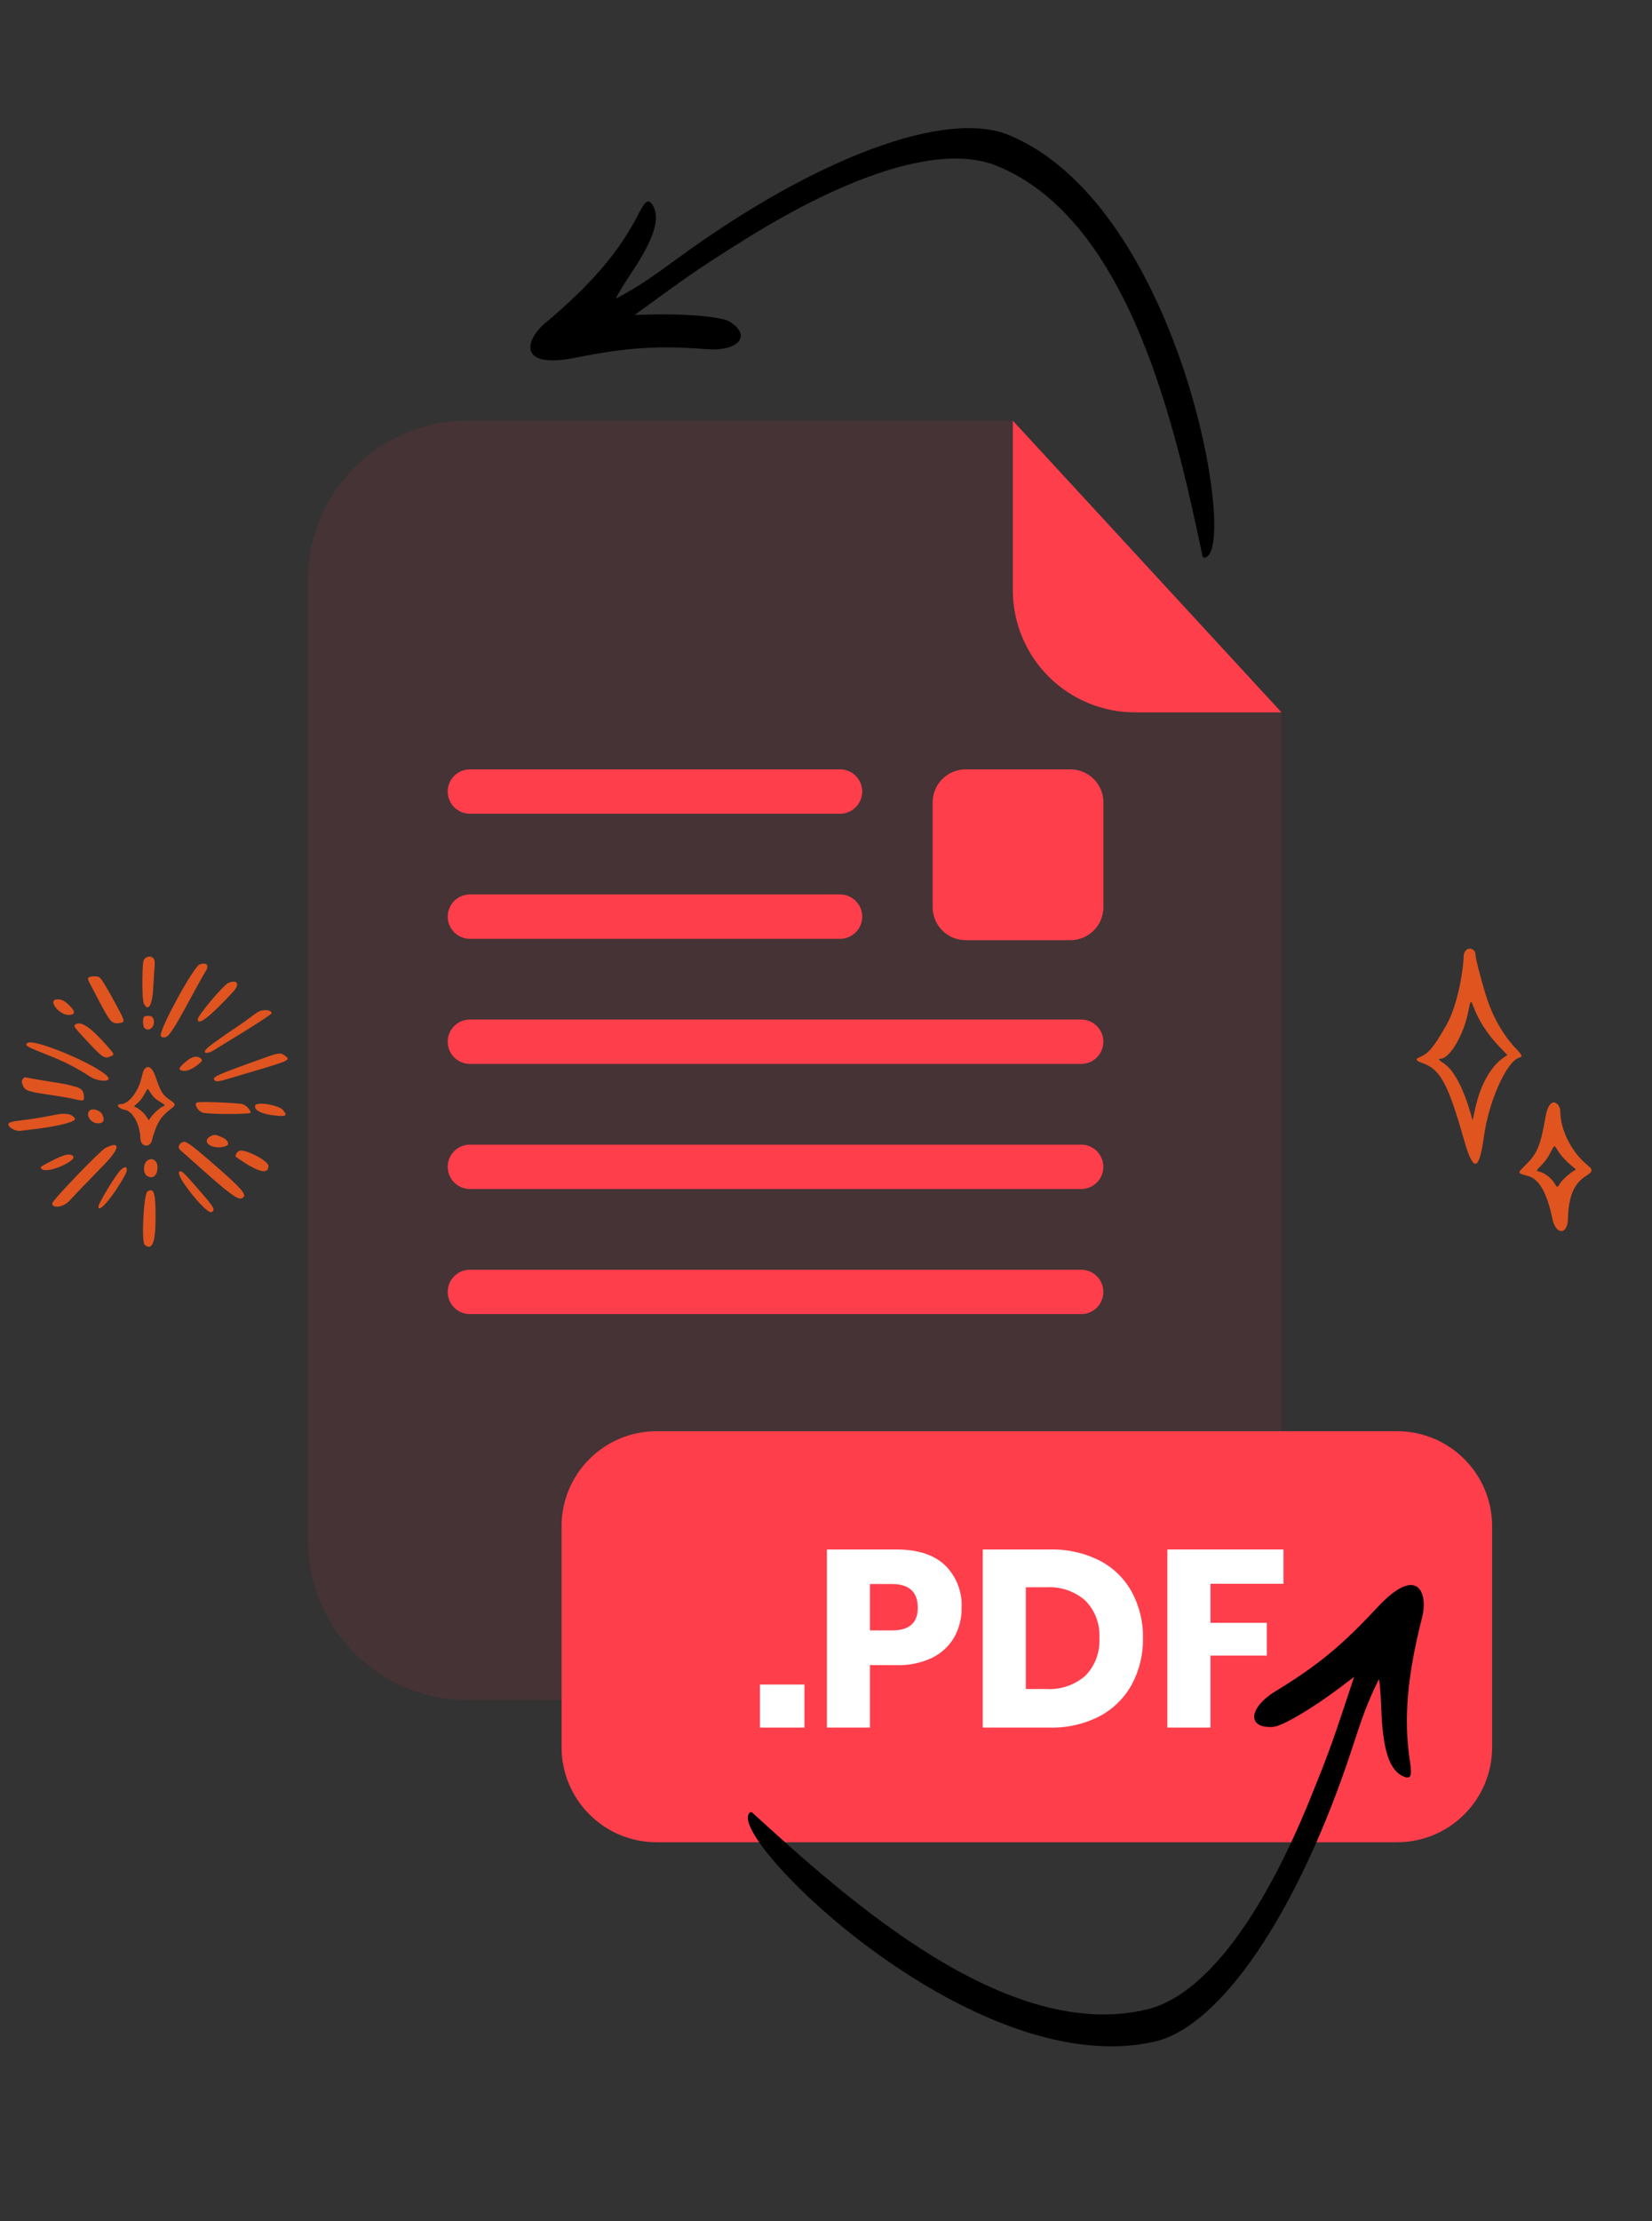
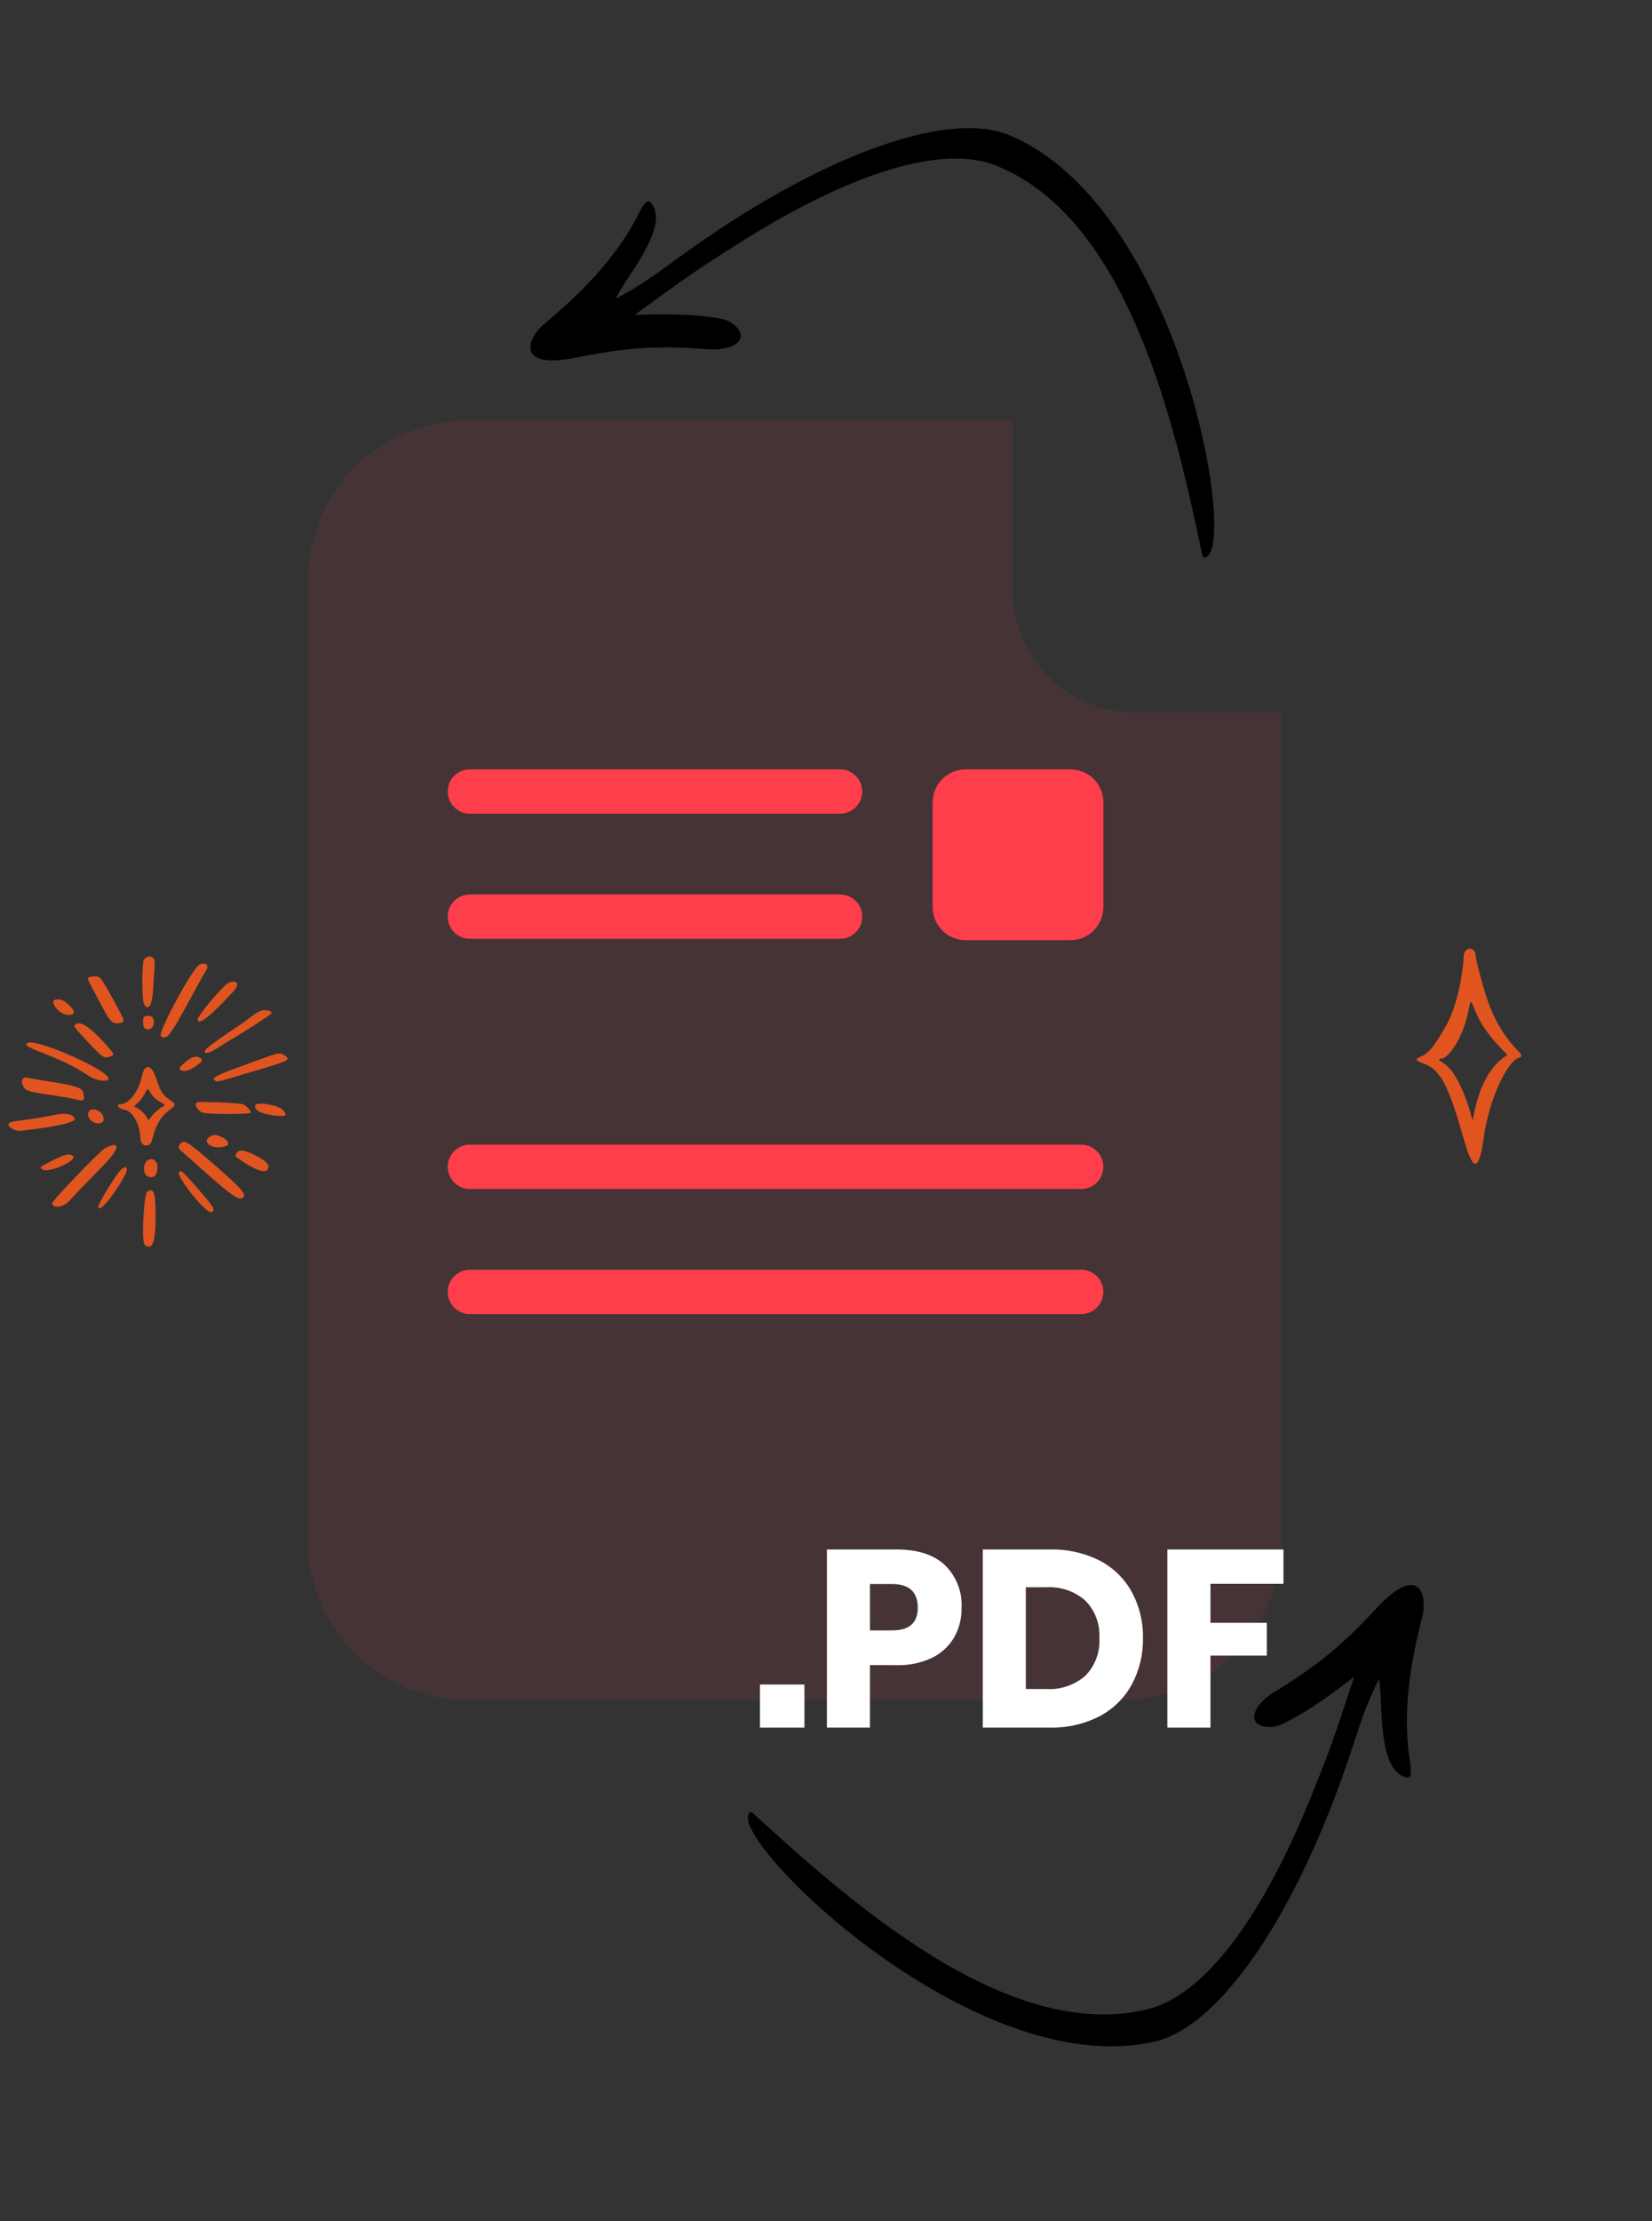
<svg xmlns="http://www.w3.org/2000/svg" width="279" height="375" viewBox="0 0 279 375" fill="none">
  <rect x="0" y="0" width="279" height="375" fill="#333333" stroke="none" />
  <g opacity="0.3">
    <path opacity="0.3" d="M191.67 120.272C186.203 120.267 180.961 118.093 177.095 114.227C173.229 110.361 171.055 105.119 171.05 99.652V71.022H78.91C71.773 71.022 64.928 73.858 59.882 78.904C54.835 83.951 52 90.795 52 97.932L52 260.152C52.011 267.282 54.85 274.117 59.896 279.155C64.941 284.193 71.78 287.022 78.91 287.022H189.52C196.65 287.022 203.489 284.193 208.534 279.155C213.58 274.117 216.419 267.282 216.43 260.152V120.272H191.67Z" fill="#FF3E4C" />
  </g>
-   <path d="M216.43 120.272H191.67C186.203 120.267 180.961 118.093 177.095 114.227C173.229 110.361 171.055 105.119 171.05 99.652V71.022L216.43 120.272Z" fill="#FF3E4C" />
  <path d="M182.6 221.863H79.36C78.365 221.863 77.412 221.468 76.708 220.765C76.005 220.061 75.61 219.108 75.61 218.113C75.612 217.12 76.009 216.169 76.712 215.468C77.415 214.767 78.367 214.373 79.36 214.373H182.6C183.592 214.373 184.543 214.767 185.244 215.468C185.946 216.17 186.34 217.121 186.34 218.113C186.341 218.605 186.245 219.092 186.058 219.547C185.871 220.002 185.595 220.416 185.248 220.764C184.901 221.112 184.488 221.389 184.033 221.577C183.579 221.766 183.092 221.863 182.6 221.863Z" fill="#FF3E4C" />
-   <path d="M182.6 179.623H79.36C78.367 179.623 77.415 179.229 76.712 178.528C76.009 177.827 75.612 176.876 75.61 175.883C75.61 174.888 76.005 173.934 76.708 173.231C77.412 172.528 78.365 172.133 79.36 172.133H182.6C183.092 172.133 183.579 172.23 184.033 172.418C184.488 172.607 184.901 172.883 185.248 173.232C185.595 173.58 185.871 173.994 186.058 174.448C186.245 174.903 186.341 175.391 186.34 175.883C186.34 176.875 185.946 177.826 185.244 178.527C184.543 179.229 183.592 179.623 182.6 179.623Z" fill="#FF3E4C" />
  <path d="M182.6 200.742H79.36C78.365 200.742 77.412 200.347 76.708 199.644C76.005 198.94 75.61 197.987 75.61 196.992C75.612 195.999 76.009 195.048 76.712 194.347C77.415 193.646 78.367 193.252 79.36 193.252H182.6C183.592 193.252 184.543 193.646 185.244 194.347C185.946 195.049 186.34 196 186.34 196.992C186.341 197.484 186.245 197.971 186.058 198.426C185.871 198.881 185.595 199.295 185.248 199.643C184.901 199.991 184.488 200.268 184.033 200.456C183.579 200.645 183.092 200.742 182.6 200.742Z" fill="#FF3E4C" />
  <path d="M141.88 158.503H79.36C78.367 158.503 77.415 158.109 76.712 157.408C76.009 156.707 75.612 155.756 75.61 154.763C75.61 153.768 76.005 152.814 76.708 152.111C77.412 151.408 78.365 151.013 79.36 151.013H141.88C142.873 151.015 143.824 151.412 144.525 152.115C145.226 152.817 145.62 153.77 145.62 154.763C145.617 155.754 145.222 156.703 144.522 157.404C143.821 158.105 142.871 158.5 141.88 158.503V158.503Z" fill="#FF3E4C" />
  <path d="M141.88 137.383H79.36C78.367 137.383 77.415 136.989 76.712 136.288C76.009 135.586 75.612 134.635 75.61 133.643C75.61 132.648 76.005 131.694 76.708 130.991C77.412 130.287 78.365 129.893 79.36 129.893H141.88C142.873 129.895 143.824 130.291 144.525 130.994C145.226 131.697 145.62 132.65 145.62 133.643C145.617 134.634 145.222 135.583 144.522 136.284C143.821 136.985 142.871 137.38 141.88 137.383Z" fill="#FF3E4C" />
-   <path d="M235.94 241.633H110.9C102.03 241.633 94.84 248.823 94.84 257.693V294.973C94.84 303.843 102.03 311.033 110.9 311.033H235.94C244.81 311.033 252 303.843 252 294.973V257.693C252 248.823 244.81 241.633 235.94 241.633Z" fill="#FF3E4C" />
  <path d="M135.86 284.402V291.672H128.34V284.402H135.86Z" fill="white" />
  <path d="M146.92 281.123V291.672H139.65V261.603H151.43C155 261.603 157.73 262.492 159.6 264.262C160.546 265.192 161.285 266.312 161.767 267.548C162.25 268.783 162.466 270.107 162.4 271.432C162.436 273.181 162.005 274.907 161.15 276.432C160.277 277.924 158.983 279.124 157.43 279.883C155.557 280.768 153.501 281.196 151.43 281.133L146.92 281.123ZM155 271.432C155 268.766 153.54 267.432 150.62 267.432H146.92V275.262H150.62C153.54 275.289 155 274.012 155 271.432Z" fill="white" />
  <path d="M191.13 284.422C189.878 286.696 187.987 288.553 185.69 289.762C183.106 291.085 180.232 291.742 177.33 291.672H165.98V261.602H177.33C180.234 261.529 183.112 262.171 185.71 263.472C188 264.656 189.887 266.494 191.13 268.752C192.431 271.15 193.086 273.845 193.03 276.572C193.084 279.309 192.43 282.013 191.13 284.422V284.422ZM183.31 282.912C184.123 282.078 184.753 281.083 185.159 279.991C185.565 278.899 185.739 277.735 185.67 276.572C185.74 275.411 185.566 274.248 185.16 273.157C184.753 272.067 184.123 271.074 183.31 270.242C181.491 268.646 179.115 267.834 176.7 267.982H173.25V285.162H176.7C179.113 285.309 181.487 284.501 183.31 282.912V282.912Z" fill="white" />
  <path d="M216.76 261.603V267.393H204.43V273.982H213.95V279.512H204.43V291.672H197.15V261.603H216.76Z" fill="white" />
  <path d="M180.77 129.893H163.09C160.008 129.893 157.51 132.391 157.51 135.473V153.153C157.51 156.234 160.008 158.733 163.09 158.733H180.77C183.852 158.733 186.35 156.234 186.35 153.153V135.473C186.35 132.391 183.852 129.893 180.77 129.893Z" fill="#FF3E4C" />
  <g clip-path="url(#clip0_421_574)">
    <path fill-rule="evenodd" clip-rule="evenodd" d="M126.316 307.127C127.091 314.585 166.051 351.372 195.029 344.68C206.241 342.101 219.303 322.682 228.301 295.332C229.784 290.821 230.769 287.712 232.836 283.576C232.958 283.308 233.169 285.496 233.277 288.477C233.533 295.537 234.667 298.965 237.096 299.952C238.276 300.415 238.497 299.858 238.122 297.391C237.032 290.317 237.626 283.073 240.182 273.036C241.181 269.092 239.545 263.926 232.55 271.446C226.634 277.807 222.563 281.182 215.432 285.524C210.814 288.347 210.568 291.847 214.992 291.555C216.525 291.455 221.469 288.554 226.256 284.956L228.692 283.111C225.011 294.221 224.817 294.931 221.291 303.642C212.886 324.341 203.157 336.944 193.778 339.237C170.058 345.014 143.05 320.615 127.112 306.088C126.681 305.687 126.219 306.274 126.316 307.127Z" fill="black" />
  </g>
  <g clip-path="url(#clip1_421_574)">
    <path fill-rule="evenodd" clip-rule="evenodd" d="M204.327 93.437C208.051 86.93 197.897 34.317 170.464 22.832C159.855 18.38 137.913 26.521 114.64 43.473C110.803 46.269 108.188 48.218 104.095 50.37C103.839 50.516 104.945 48.616 106.598 46.133C110.512 40.252 111.593 36.807 110.198 34.587C109.509 33.523 109.004 33.846 107.868 36.067C104.624 42.447 99.913 47.981 91.977 54.638C88.864 57.257 87.177 62.406 97.245 60.384C105.763 58.674 111.038 58.311 119.362 58.949C124.76 59.352 127.003 56.655 123.241 54.309C121.938 53.495 116.23 52.964 110.243 53.091L107.188 53.166C116.663 46.295 117.234 45.832 125.183 40.818C144.091 28.919 159.348 24.368 168.302 27.982C190.932 37.139 198.615 72.717 203.073 93.815C203.19 94.393 203.907 94.186 204.327 93.437Z" fill="black" />
  </g>
  <path d="M256.028 177.032C253.945 174.849 252.295 172.032 251.211 168.832C250.378 166.366 249.178 161.816 249.178 161.099C249.178 159.982 247.178 159.532 247.178 161.699C247.178 162.816 246.445 169.299 244.211 173.182C242.095 176.882 241.278 177.832 239.795 178.466C238.945 178.816 239.078 179.082 240.278 179.499C243.245 180.532 244.578 183.016 247.261 192.482C248.828 197.982 249.795 197.816 250.611 191.899C251.411 186.016 254.378 179.332 256.495 178.599C257.195 178.366 257.145 178.216 256.028 177.032ZM249.028 187.666L248.711 189.166C248.578 188.816 246.845 181.466 243.795 179.499C242.961 178.966 242.811 178.749 243.295 178.749C244.845 178.749 247.261 174.632 247.995 170.666C248.345 168.849 248.395 168.782 248.828 169.916C249.728 172.332 251.211 174.616 253.245 176.732L254.578 178.132C254.395 178.349 250.645 179.816 249.028 187.666Z" fill="#E05420" />
-   <path d="M268.045 196.665C265.428 194.532 263.511 190.749 263.511 187.632C263.511 186.266 261.695 184.699 261.011 188.582C260.178 193.399 259.628 194.715 257.745 196.599C256.195 198.132 256.178 198.032 258.128 198.565C259.945 199.065 261.295 201.466 262.178 205.782C262.728 208.466 264.711 208.582 264.795 205.849C264.911 201.999 265.795 199.849 267.795 198.582C269.061 197.765 269.095 197.515 268.045 196.665ZM266.045 197.549C265.461 197.749 263.878 199.132 263.511 199.732C263.011 200.582 263.028 200.582 262.445 199.649C261.945 198.849 260.761 197.965 259.978 197.815C259.378 197.682 259.395 197.649 260.361 196.699C260.828 196.249 261.478 195.332 261.811 194.665C262.561 193.215 262.461 193.232 263.178 194.382C263.728 195.249 264.628 196.199 265.761 197.099C266.078 197.315 266.178 197.499 266.045 197.549Z" fill="#E05420" />
  <path fill-rule="evenodd" clip-rule="evenodd" d="M24.185 162.448C23.971 164.224 23.986 168.842 24.298 169.439C25.023 170.888 25.719 169.752 25.875 166.881C26.003 164.381 26.117 163.173 26.131 162.534C26.188 161.113 24.327 161.227 24.185 162.448ZM33.69 162.846C32.696 163.244 27.14 173.346 27.14 174.767C27.14 175.165 27.751 175.293 28.22 174.98C28.689 174.668 29.811 172.934 31.189 170.362C32.724 167.521 34.358 164.565 34.756 163.94C35.381 162.946 34.841 162.392 33.69 162.846ZM14.992 165.02C14.736 165.205 14.779 165.29 15.546 166.754C18.473 172.266 18.629 172.92 20.078 172.735C21.172 172.593 21.172 172.522 19.695 169.794C18.004 166.64 17.081 165.148 16.754 164.978C16.384 164.764 15.304 164.793 14.992 165.02ZM38.578 165.944C37.754 166.285 33.392 171.457 33.392 172.096C33.392 173.289 35.551 171.599 39.402 167.407C40.553 166.143 40.098 165.319 38.578 165.944ZM9.422 168.757C8.129 169.013 10.047 171.357 11.553 171.357C12.761 171.357 12.804 170.789 11.681 169.723C11.014 169.07 10.346 168.572 9.422 168.757ZM43.679 170.803C42.883 171.229 41.874 172.139 40.098 173.318C37.995 174.71 35.764 176.287 35.097 176.87C33.946 177.865 34.898 178.12 36.333 177.183C36.816 176.87 38.279 175.961 39.587 175.179C42.698 173.304 45.881 171.215 45.881 171.073C45.895 170.519 44.531 170.348 43.679 170.803ZM24.327 171.67C24.071 171.925 24.114 173.275 24.384 173.545C25.35 174.511 26.6 172.764 25.705 171.698C25.506 171.457 24.554 171.442 24.327 171.67ZM12.704 172.977C12.363 173.218 12.505 173.417 14.764 175.833C17.422 178.674 17.663 178.816 18.814 178.291C19.34 178.049 19.283 177.936 18.146 176.643C15.233 173.36 13.642 172.295 12.704 172.977ZM4.634 176.088C4.108 176.486 4.435 176.685 7.675 177.964C10.928 179.243 12.704 180.152 15.191 181.758C16.597 182.667 18.942 182.71 18.203 181.8C16.526 179.811 5.728 175.25 4.634 176.088ZM44.19 178.76C36.333 181.573 35.722 181.871 36.262 182.411C36.517 182.667 36.901 182.624 38.521 182.141C49.12 178.987 49.319 179.101 48.026 178.163C47.358 177.68 47.06 177.722 44.19 178.76ZM31.26 179.342C30.181 180.28 30.081 180.578 30.749 180.763C32.099 181.118 33.988 179.257 33.974 179.271C34.045 179.2 34.102 179.101 34.088 179.001C34.088 178.902 34.031 178.802 33.96 178.731C33.264 178.149 32.397 178.348 31.26 179.342ZM24.142 181.047L23.844 182.184C23.261 184.457 21.656 186.418 20.391 186.418C19.468 186.418 20.022 187.199 21.059 187.37C22.437 187.583 23.659 189.913 23.716 192.187C23.758 193.721 25.321 193.749 25.62 192.641C26.401 189.771 27.041 188.62 28.703 187.342C29.726 186.56 29.74 186.418 28.873 185.835C27.481 184.898 27.154 184.4 26.33 181.957C25.407 179.2 24.369 180.209 24.142 181.047ZM3.909 182.099C3.625 182.383 3.625 182.766 3.924 183.392C4.293 184.159 4.804 184.329 8.953 184.926C10.317 185.125 12.008 185.423 12.704 185.594C14.139 185.949 14.267 185.878 14.168 184.969C14.068 184.116 13.756 183.789 12.846 183.505C11.497 183.107 11.156 183.036 8.271 182.582C6.751 182.34 5.259 182.084 4.932 182.013C4.151 181.843 4.179 181.843 3.909 182.099ZM25.648 184.827C25.932 185.253 26.373 185.637 26.955 185.978C27.907 186.532 27.992 186.631 27.566 186.773C27.14 186.915 26.046 187.867 25.549 188.535L25.108 189.132L24.71 188.492C24.312 187.867 23.389 187.086 22.835 186.915C22.579 186.83 22.622 186.759 23.261 186.205C24.512 185.111 24.796 183.491 25.066 183.96C25.151 184.074 25.407 184.471 25.648 184.827ZM33.278 186.134C32.667 186.375 33.491 187.725 34.358 187.881C35.836 188.166 42.343 188.137 42.343 187.853C42.343 187.441 41.562 186.603 41.022 186.432C40.226 186.191 33.789 185.935 33.278 186.134ZM43.11 186.617C42.826 187.37 44.048 188.052 46.179 188.308C48.339 188.563 48.623 188.407 47.785 187.398C47.074 186.574 43.366 185.949 43.11 186.617ZM15.12 187.512C14.367 188.265 15.404 189.729 16.64 189.657C17.492 189.615 17.706 189.174 17.322 188.251C17.009 187.469 15.631 187.015 15.12 187.512ZM9.38 188.208C7.632 188.563 5.188 188.975 3.838 189.118C2.005 189.331 1.423 189.487 1.423 189.814C1.423 190.382 2.631 191.036 3.469 190.922C3.781 190.879 4.875 190.737 5.898 190.624C10.062 190.112 12.932 189.359 12.648 188.848C12.235 188.08 11.085 187.853 9.38 188.208ZM35.679 191.775C33.647 192.755 36.049 194.332 38.237 193.451C38.919 193.181 38.308 192.357 37.626 192.059C36.503 191.561 36.219 191.519 35.679 191.775ZM30.976 192.783C30.152 193.053 29.925 193.778 30.536 194.261C30.763 194.446 31.999 195.54 33.292 196.691C38.62 201.465 40.169 202.616 40.837 202.317C41.903 201.834 41.107 200.882 35.452 195.994C32.383 193.337 31.402 192.641 30.976 192.783ZM17.791 193.821C16.91 194.261 8.811 202.701 8.811 203.17C8.811 204.079 10.729 203.823 11.667 202.786C12.377 202.005 14.551 199.731 17.592 196.62C20.292 193.849 20.391 192.513 17.791 193.821ZM40.396 194.304C39.942 194.503 39.615 195.156 39.885 195.355C43.536 197.913 45.341 198.41 45.341 196.847C45.327 195.966 41.32 193.906 40.396 194.304ZM8.811 195.952C6.68 197.032 6.623 197.088 7.177 197.444C8.229 198.126 13.273 195.867 12.292 195.142C11.695 194.701 10.914 194.886 8.811 195.952ZM24.824 195.98C24.171 196.477 23.929 198.722 25.535 198.751C26.16 198.765 26.628 198.111 26.6 197.017C26.572 195.881 25.648 195.341 24.824 195.98ZM20.121 197.827C19.098 199.078 16.612 203.241 16.612 203.71C16.612 204.96 19.041 202.132 21.059 198.495C21.897 197.017 21.187 196.52 20.121 197.827ZM30.252 197.87C29.669 198.58 34.869 205.031 35.708 204.647C36.447 204.306 36.205 203.88 33.619 200.925C30.934 197.813 30.564 197.486 30.252 197.87ZM24.895 201.166C24.27 201.564 23.844 209.705 24.44 210.174C25.733 211.226 26.288 209.762 26.273 205.329C26.273 201.337 25.989 200.484 24.895 201.166Z" fill="#E05420" />
  <defs>
    <clipPath id="clip0_421_574">
      <rect width="110.58" height="110.58" fill="white" transform="translate(112 298.972) rotate(-47.075)" />
    </clipPath>
    <clipPath id="clip1_421_574">
      <rect width="110.58" height="110.58" fill="white" transform="translate(211.188 108.416) rotate(168.645)" />
    </clipPath>
  </defs>
</svg>